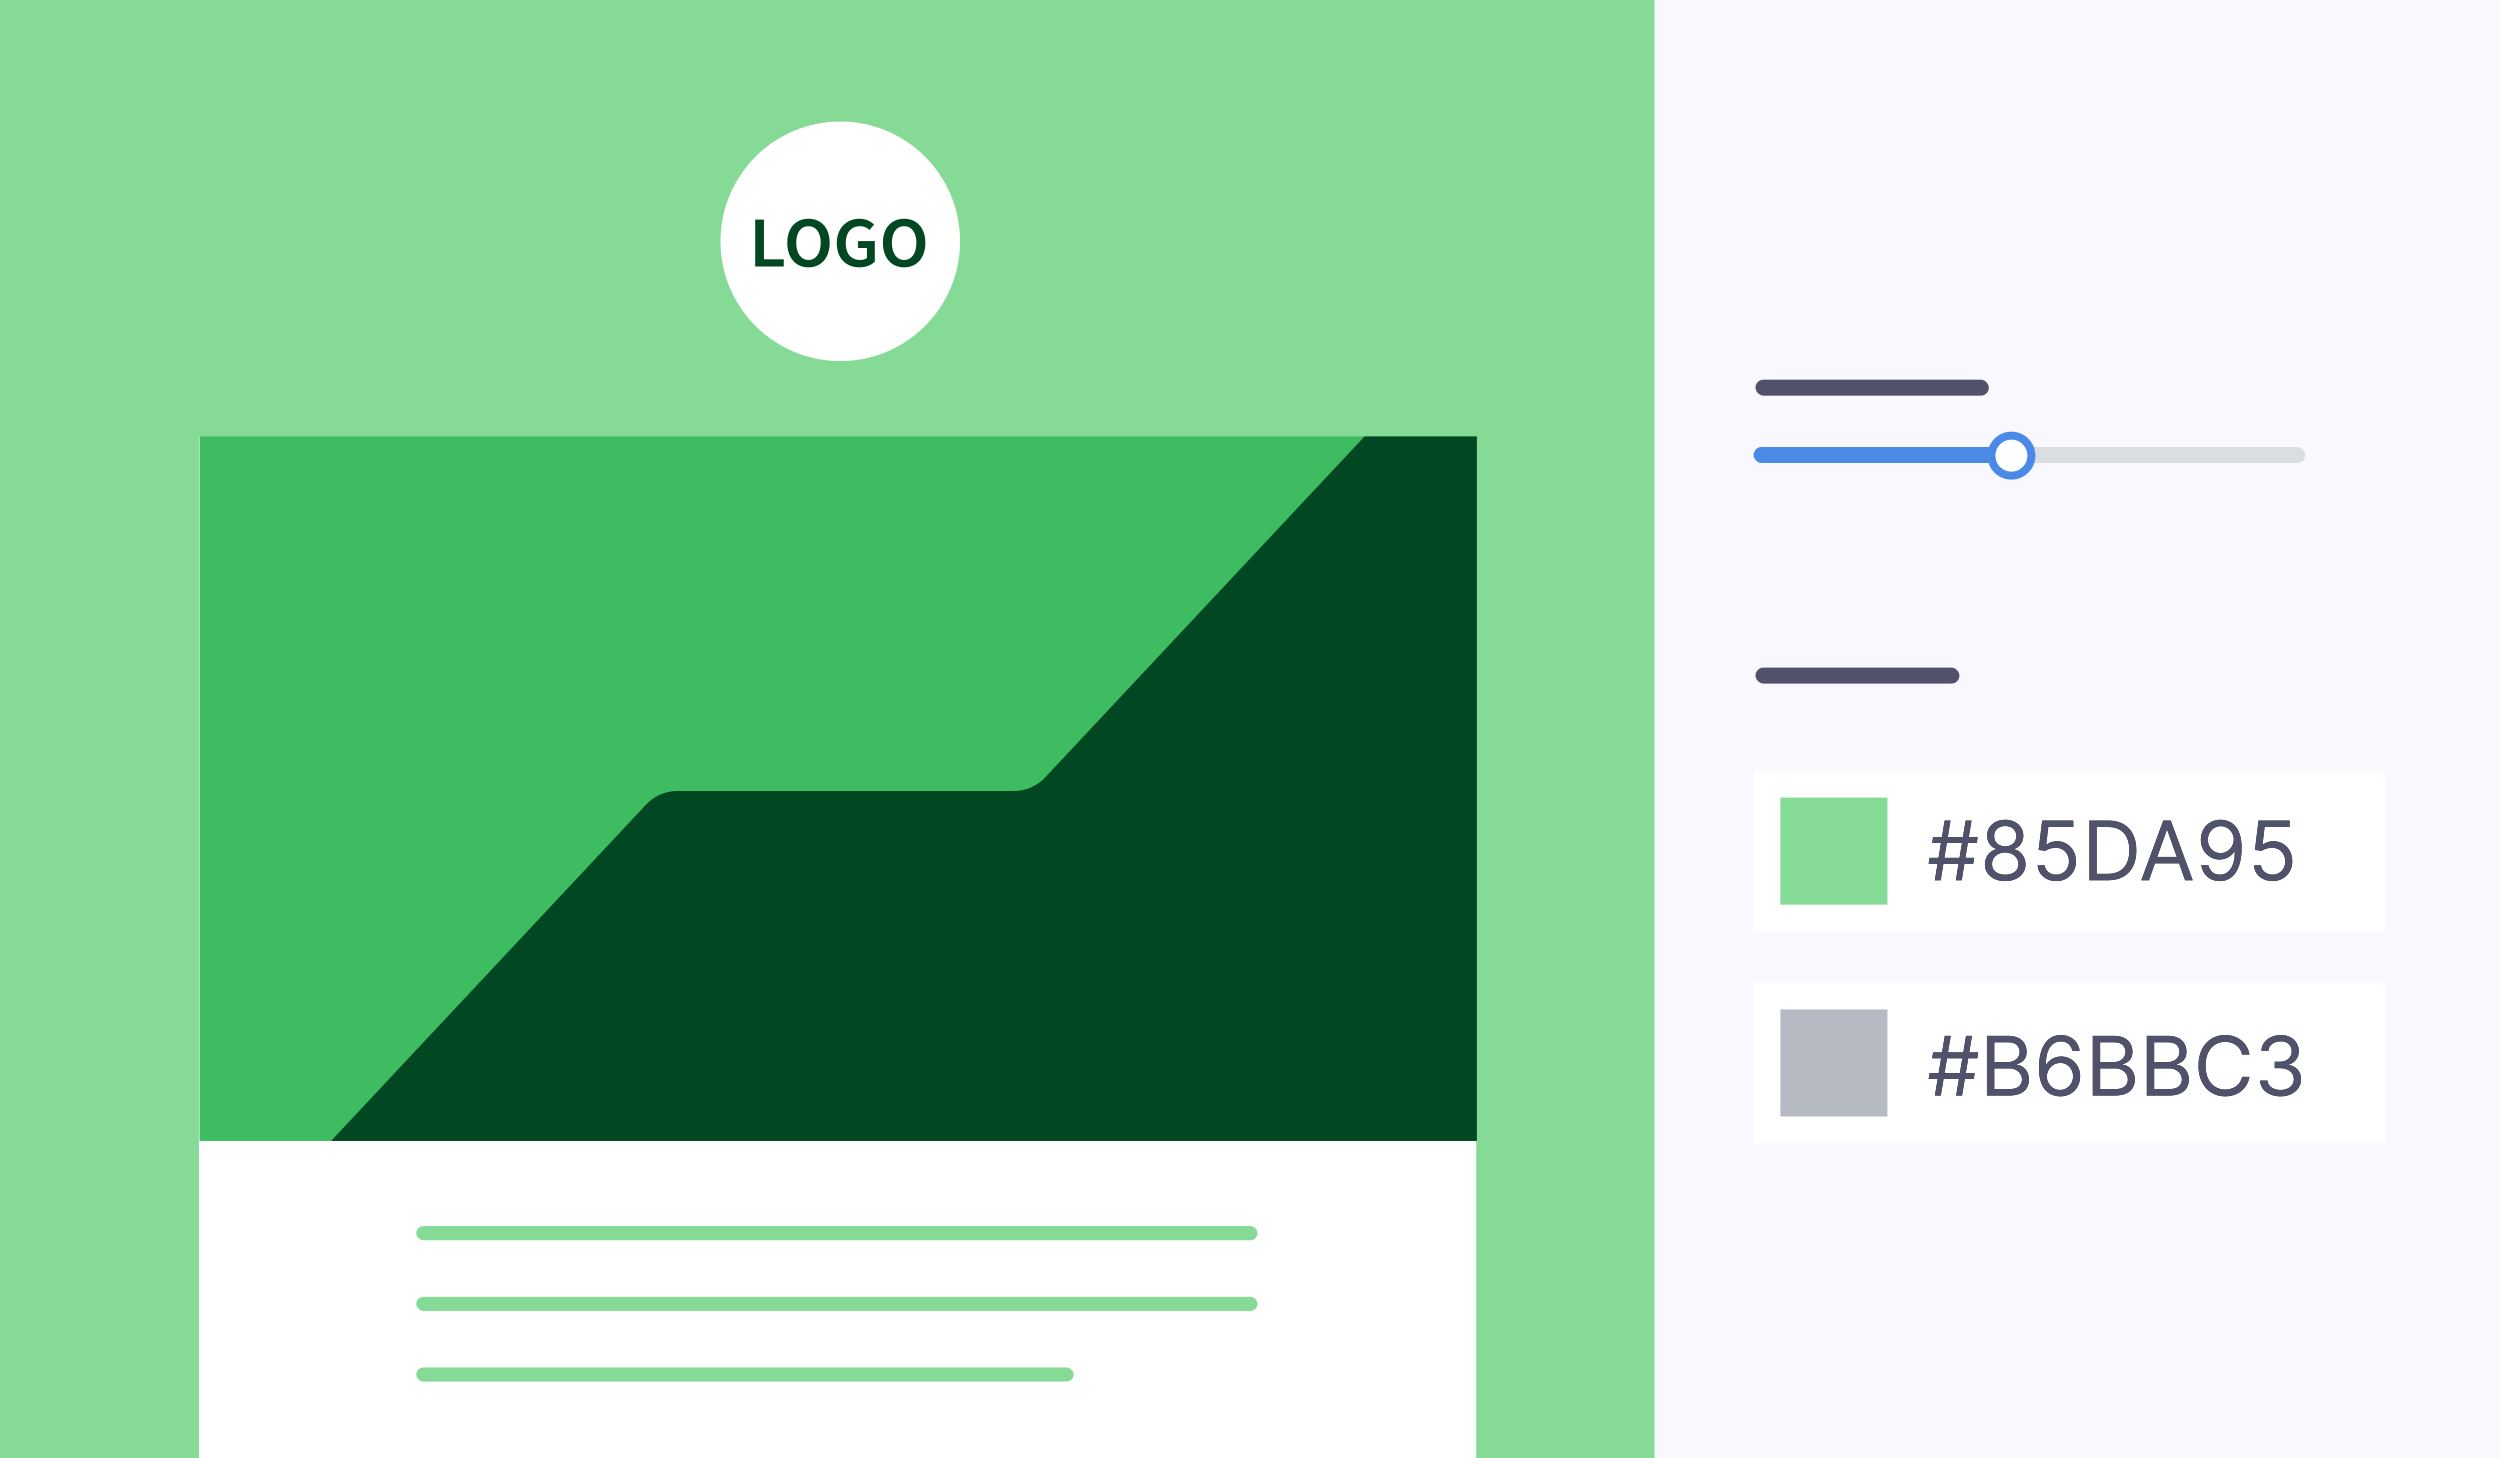
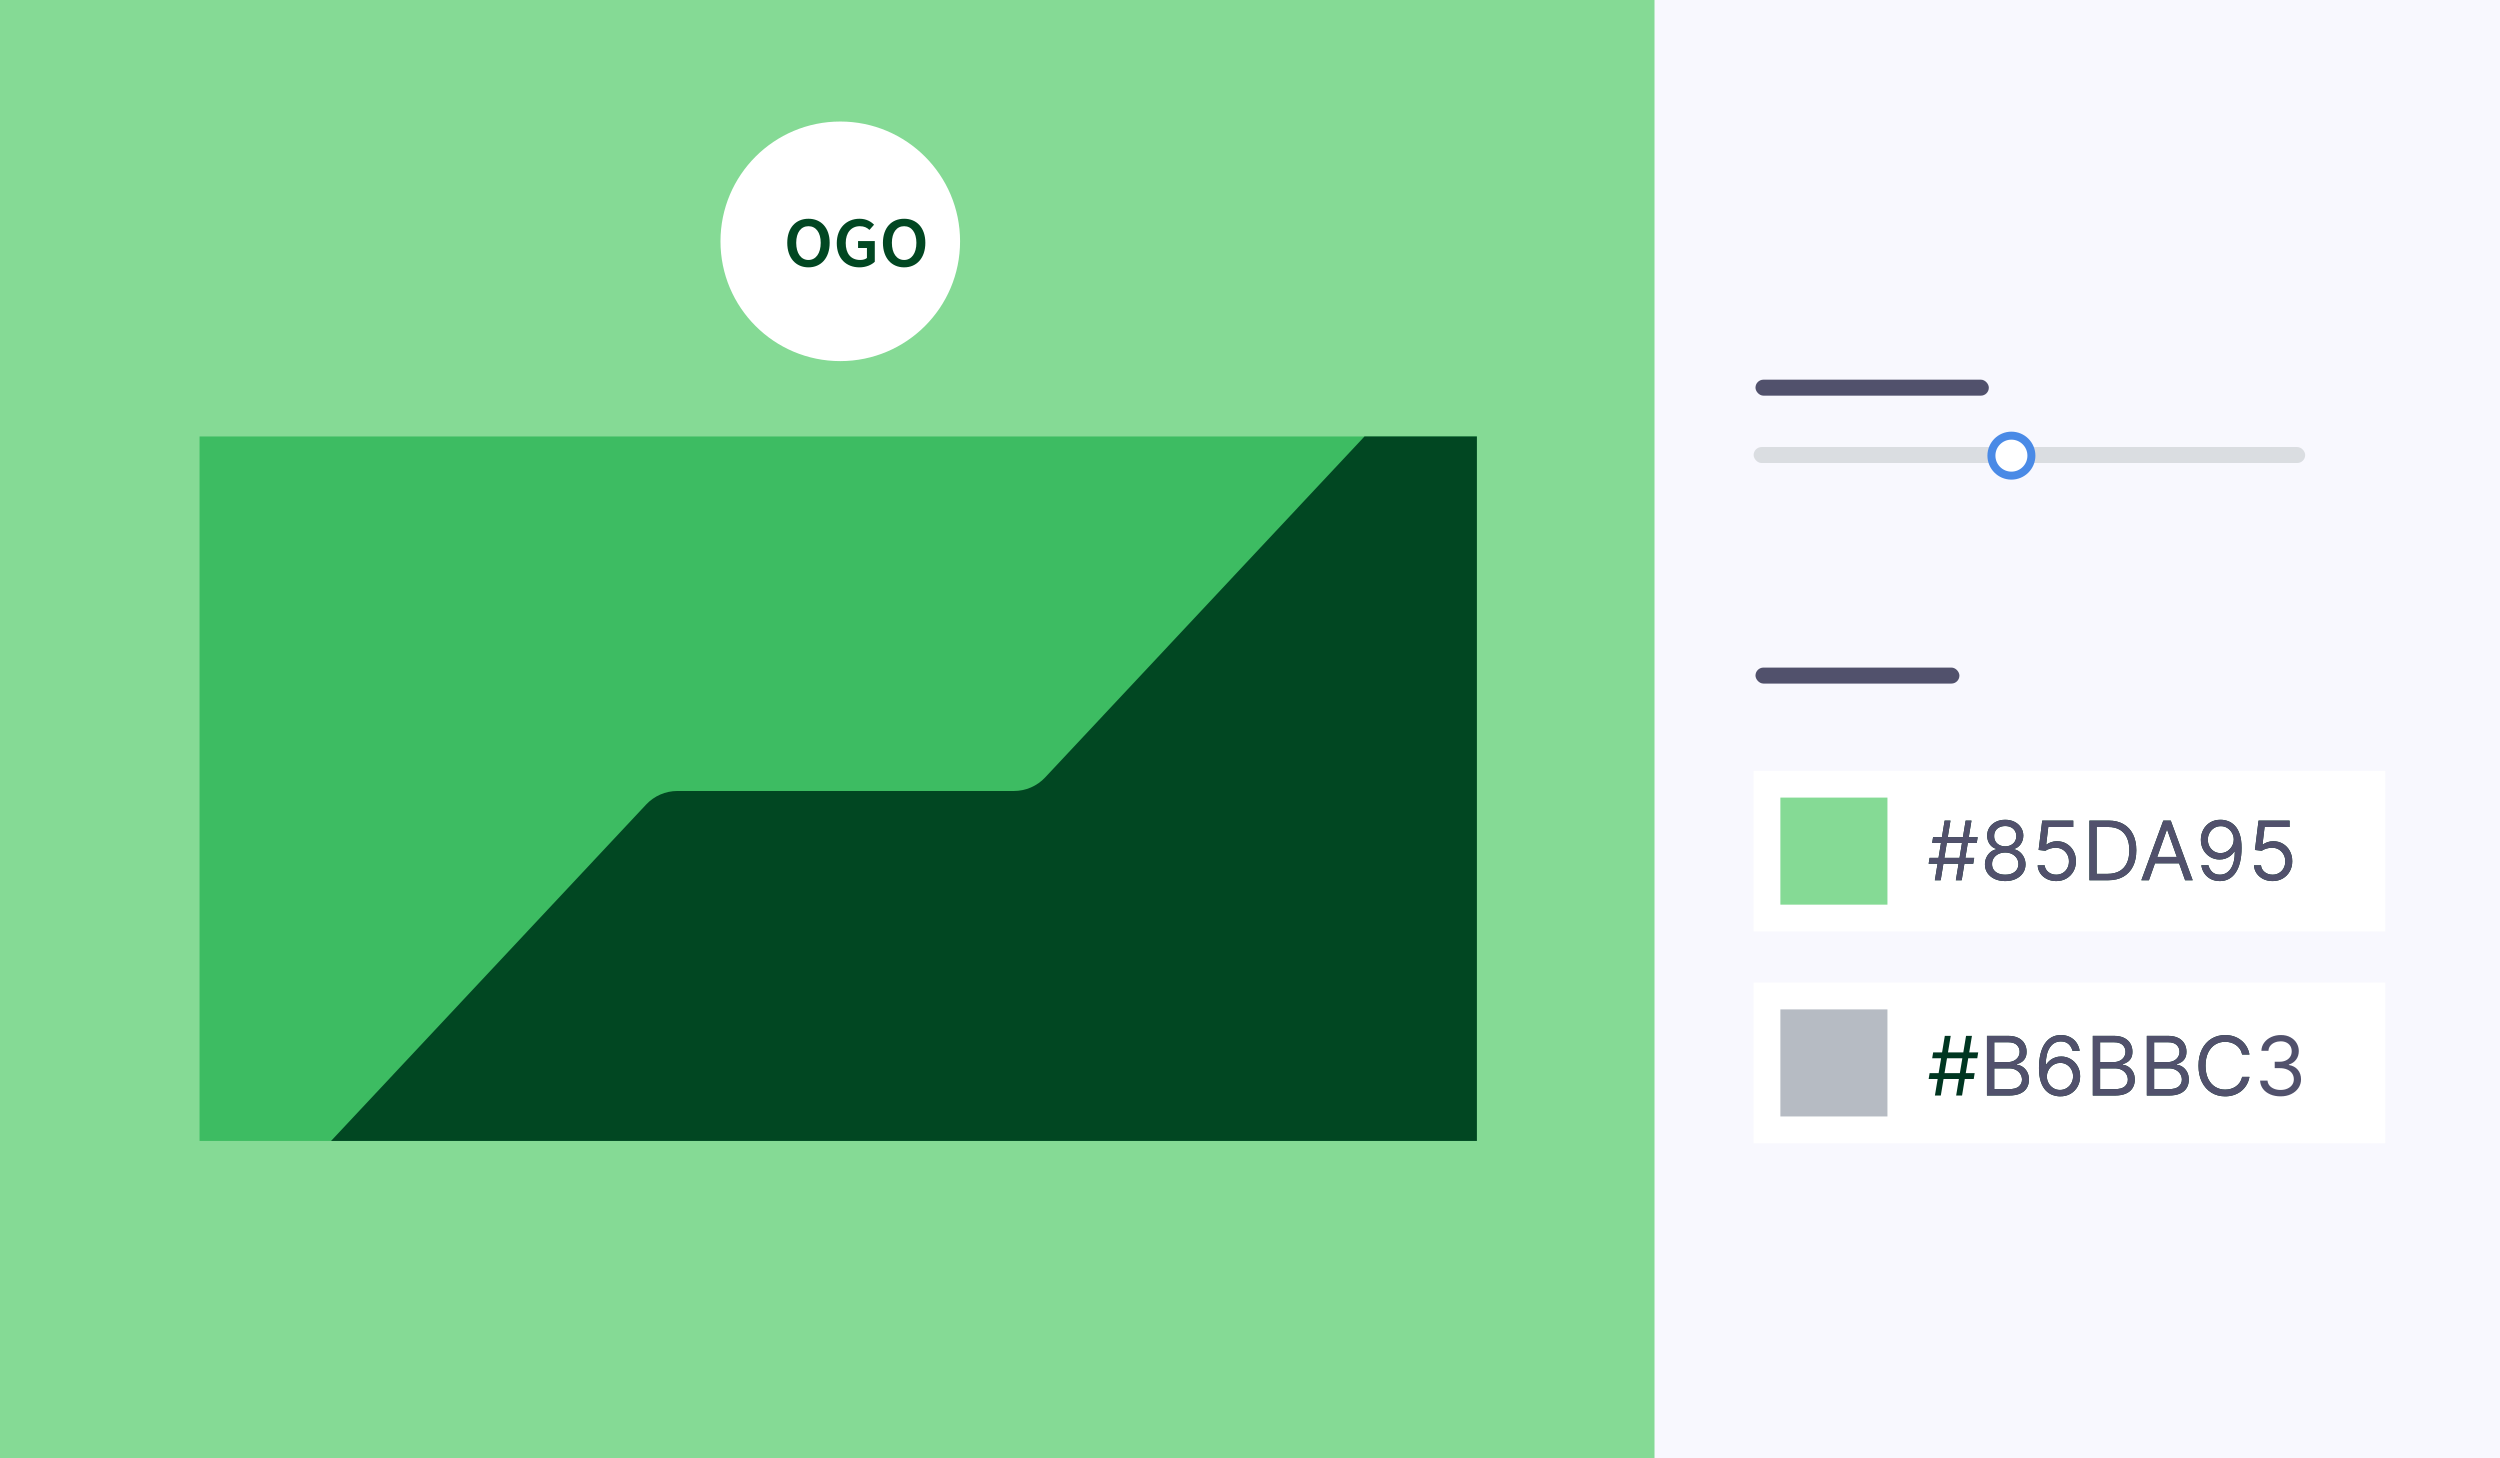
<svg xmlns="http://www.w3.org/2000/svg" width="720" height="420" viewBox="0 0 720 420" fill="none">
  <rect x="0" y="0" width="720" height="420" fill="#808080" stroke="none" />
  <g clip-path="url(#clip0_4544_29938)">
    <rect width="720" height="420" fill="#F8F8FE" />
    <rect x="505.047" y="283" width="181.918" height="46.25" fill="white" />
    <rect x="512.75" y="290.707" width="30.834" height="30.834" fill="#B6BBC3" />
    <path d="M563.37 315.518L566.224 298.325H567.923L565.069 315.518H563.37ZM555.453 310.75L555.725 309.071H568.705L568.433 310.75H555.453ZM557.254 315.518L560.108 298.325H561.807L558.953 315.518H557.254ZM556.472 304.772L556.744 303.093H569.724L569.452 304.772H556.472Z" fill="#003621" />
-     <path d="M563.37 315.518L566.224 298.325H567.923L565.069 315.518H563.37ZM555.453 310.75L555.725 309.071H568.705L568.433 310.75H555.453ZM557.254 315.518L560.108 298.325H561.807L558.953 315.518H557.254ZM556.472 304.772L556.744 303.093H569.724L569.452 304.772H556.472Z" fill="#51516C" />
    <path d="M572.243 315.518V298.325H578.325C579.537 298.325 580.536 298.532 581.323 298.946C582.111 299.355 582.697 299.906 583.082 300.6C583.467 301.288 583.659 302.052 583.659 302.892C583.659 303.631 583.526 304.241 583.26 304.722C583 305.203 582.654 305.584 582.224 305.864C581.799 306.144 581.338 306.351 580.839 306.485V306.653C581.372 306.686 581.907 306.871 582.445 307.207C582.983 307.543 583.433 308.024 583.795 308.651C584.158 309.278 584.339 310.045 584.339 310.951C584.339 311.813 584.141 312.588 583.744 313.277C583.348 313.965 582.722 314.511 581.867 314.914C581.012 315.317 579.899 315.518 578.529 315.518H572.243ZM574.349 313.671H578.529C579.905 313.671 580.882 313.408 581.459 312.882C582.043 312.35 582.334 311.707 582.334 310.951C582.334 310.369 582.184 309.832 581.884 309.339C581.584 308.841 581.156 308.444 580.601 308.147C580.046 307.845 579.39 307.694 578.631 307.694H574.349V313.671ZM574.349 305.881H578.257C578.891 305.881 579.463 305.757 579.973 305.511C580.488 305.265 580.896 304.918 581.196 304.47C581.502 304.022 581.655 303.496 581.655 302.892C581.655 302.136 581.389 301.495 580.856 300.969C580.324 300.438 579.48 300.172 578.325 300.172H574.349V305.881Z" fill="#003621" />
    <path d="M572.243 315.518V298.325H578.325C579.537 298.325 580.536 298.532 581.323 298.946C582.111 299.355 582.697 299.906 583.082 300.6C583.467 301.288 583.659 302.052 583.659 302.892C583.659 303.631 583.526 304.241 583.26 304.722C583 305.203 582.654 305.584 582.224 305.864C581.799 306.144 581.338 306.351 580.839 306.485V306.653C581.372 306.686 581.907 306.871 582.445 307.207C582.983 307.543 583.433 308.024 583.795 308.651C584.158 309.278 584.339 310.045 584.339 310.951C584.339 311.813 584.141 312.588 583.744 313.277C583.348 313.965 582.722 314.511 581.867 314.914C581.012 315.317 579.899 315.518 578.529 315.518H572.243ZM574.349 313.671H578.529C579.905 313.671 580.882 313.408 581.459 312.882C582.043 312.35 582.334 311.707 582.334 310.951C582.334 310.369 582.184 309.832 581.884 309.339C581.584 308.841 581.156 308.444 580.601 308.147C580.046 307.845 579.39 307.694 578.631 307.694H574.349V313.671ZM574.349 305.881H578.257C578.891 305.881 579.463 305.757 579.973 305.511C580.488 305.265 580.896 304.918 581.196 304.47C581.502 304.022 581.655 303.496 581.655 302.892C581.655 302.136 581.389 301.495 580.856 300.969C580.324 300.438 579.48 300.172 578.325 300.172H574.349V305.881Z" fill="#51516C" />
    <path d="M593.271 315.753C592.558 315.742 591.844 315.608 591.13 315.35C590.417 315.093 589.766 314.659 589.177 314.049C588.588 313.433 588.115 312.602 587.758 311.556C587.401 310.503 587.223 309.183 587.223 307.593C587.223 306.071 587.367 304.722 587.656 303.547C587.945 302.366 588.364 301.372 588.913 300.566C589.463 299.755 590.125 299.139 590.901 298.719C591.683 298.3 592.563 298.09 593.543 298.09C594.517 298.09 595.383 298.283 596.142 298.669C596.907 299.05 597.53 299.581 598.011 300.264C598.492 300.947 598.804 301.733 598.946 302.623H596.873C596.68 301.851 596.307 301.21 595.752 300.701C595.197 300.191 594.46 299.937 593.543 299.937C592.195 299.937 591.133 300.516 590.357 301.675C589.587 302.833 589.199 304.459 589.194 306.552H589.33C589.647 306.076 590.023 305.671 590.459 305.335C590.901 304.993 591.388 304.73 591.92 304.546C592.453 304.361 593.016 304.269 593.611 304.269C594.608 304.269 595.519 304.515 596.346 305.007C597.173 305.494 597.836 306.169 598.334 307.031C598.832 307.887 599.081 308.869 599.081 309.977C599.081 311.041 598.841 312.015 598.359 312.899C597.878 313.778 597.201 314.477 596.329 314.998C595.463 315.513 594.443 315.764 593.271 315.753ZM593.271 313.906C593.985 313.906 594.625 313.73 595.191 313.377C595.763 313.025 596.213 312.552 596.542 311.959C596.876 311.365 597.043 310.705 597.043 309.977C597.043 309.267 596.881 308.62 596.559 308.038C596.241 307.45 595.803 306.983 595.242 306.636C594.687 306.289 594.053 306.116 593.339 306.116C592.801 306.116 592.3 306.222 591.836 306.435C591.371 306.642 590.963 306.927 590.612 307.291C590.267 307.655 589.995 308.072 589.797 308.542C589.599 309.006 589.5 309.496 589.5 310.011C589.5 310.694 589.661 311.332 589.984 311.925C590.312 312.518 590.76 312.997 591.326 313.361C591.898 313.724 592.546 313.906 593.271 313.906Z" fill="#003621" />
    <path d="M593.271 315.753C592.558 315.742 591.844 315.608 591.13 315.35C590.417 315.093 589.766 314.659 589.177 314.049C588.588 313.433 588.115 312.602 587.758 311.556C587.401 310.503 587.223 309.183 587.223 307.593C587.223 306.071 587.367 304.722 587.656 303.547C587.945 302.366 588.364 301.372 588.913 300.566C589.463 299.755 590.125 299.139 590.901 298.719C591.683 298.3 592.563 298.09 593.543 298.09C594.517 298.09 595.383 298.283 596.142 298.669C596.907 299.05 597.53 299.581 598.011 300.264C598.492 300.947 598.804 301.733 598.946 302.623H596.873C596.68 301.851 596.307 301.21 595.752 300.701C595.197 300.191 594.46 299.937 593.543 299.937C592.195 299.937 591.133 300.516 590.357 301.675C589.587 302.833 589.199 304.459 589.194 306.552H589.33C589.647 306.076 590.023 305.671 590.459 305.335C590.901 304.993 591.388 304.73 591.92 304.546C592.453 304.361 593.016 304.269 593.611 304.269C594.608 304.269 595.519 304.515 596.346 305.007C597.173 305.494 597.836 306.169 598.334 307.031C598.832 307.887 599.081 308.869 599.081 309.977C599.081 311.041 598.841 312.015 598.359 312.899C597.878 313.778 597.201 314.477 596.329 314.998C595.463 315.513 594.443 315.764 593.271 315.753ZM593.271 313.906C593.985 313.906 594.625 313.73 595.191 313.377C595.763 313.025 596.213 312.552 596.542 311.959C596.876 311.365 597.043 310.705 597.043 309.977C597.043 309.267 596.881 308.62 596.559 308.038C596.241 307.45 595.803 306.983 595.242 306.636C594.687 306.289 594.053 306.116 593.339 306.116C592.801 306.116 592.3 306.222 591.836 306.435C591.371 306.642 590.963 306.927 590.612 307.291C590.267 307.655 589.995 308.072 589.797 308.542C589.599 309.006 589.5 309.496 589.5 310.011C589.5 310.694 589.661 311.332 589.984 311.925C590.312 312.518 590.76 312.997 591.326 313.361C591.898 313.724 592.546 313.906 593.271 313.906Z" fill="#51516C" />
    <path d="M602.728 315.518V298.325H608.81C610.022 298.325 611.021 298.532 611.808 298.946C612.596 299.355 613.182 299.906 613.567 300.6C613.952 301.288 614.144 302.052 614.144 302.892C614.144 303.631 614.011 304.241 613.745 304.722C613.485 305.203 613.139 305.584 612.709 305.864C612.284 306.144 611.823 306.351 611.324 306.485V306.653C611.857 306.686 612.392 306.871 612.93 307.207C613.468 307.543 613.918 308.024 614.28 308.651C614.643 309.278 614.824 310.045 614.824 310.951C614.824 311.813 614.626 312.588 614.229 313.277C613.833 313.965 613.207 314.511 612.352 314.914C611.497 315.317 610.384 315.518 609.014 315.518H602.728ZM604.834 313.671H609.014C610.39 313.671 611.367 313.408 611.944 312.882C612.528 312.35 612.819 311.707 612.819 310.951C612.819 310.369 612.669 309.832 612.369 309.339C612.069 308.841 611.641 308.444 611.086 308.147C610.531 307.845 609.875 307.694 609.116 307.694H604.834V313.671ZM604.834 305.881H608.742C609.376 305.881 609.948 305.757 610.458 305.511C610.973 305.265 611.381 304.918 611.681 304.47C611.987 304.022 612.14 303.496 612.14 302.892C612.14 302.136 611.874 301.495 611.341 300.969C610.809 300.438 609.965 300.172 608.81 300.172H604.834V305.881Z" fill="#003621" />
    <path d="M602.728 315.518V298.325H608.81C610.022 298.325 611.021 298.532 611.808 298.946C612.596 299.355 613.182 299.906 613.567 300.6C613.952 301.288 614.144 302.052 614.144 302.892C614.144 303.631 614.011 304.241 613.745 304.722C613.485 305.203 613.139 305.584 612.709 305.864C612.284 306.144 611.823 306.351 611.324 306.485V306.653C611.857 306.686 612.392 306.871 612.93 307.207C613.468 307.543 613.918 308.024 614.28 308.651C614.643 309.278 614.824 310.045 614.824 310.951C614.824 311.813 614.626 312.588 614.229 313.277C613.833 313.965 613.207 314.511 612.352 314.914C611.497 315.317 610.384 315.518 609.014 315.518H602.728ZM604.834 313.671H609.014C610.39 313.671 611.367 313.408 611.944 312.882C612.528 312.35 612.819 311.707 612.819 310.951C612.819 310.369 612.669 309.832 612.369 309.339C612.069 308.841 611.641 308.444 611.086 308.147C610.531 307.845 609.875 307.694 609.116 307.694H604.834V313.671ZM604.834 305.881H608.742C609.376 305.881 609.948 305.757 610.458 305.511C610.973 305.265 611.381 304.918 611.681 304.47C611.987 304.022 612.14 303.496 612.14 302.892C612.14 302.136 611.874 301.495 611.341 300.969C610.809 300.438 609.965 300.172 608.81 300.172H604.834V305.881Z" fill="#51516C" />
    <path d="M618.286 315.518V298.325H624.368C625.58 298.325 626.579 298.532 627.366 298.946C628.154 299.355 628.74 299.906 629.125 300.6C629.51 301.288 629.702 302.052 629.702 302.892C629.702 303.631 629.569 304.241 629.303 304.722C629.043 305.203 628.697 305.584 628.267 305.864C627.842 306.144 627.381 306.351 626.882 306.485V306.653C627.414 306.686 627.95 306.871 628.488 307.207C629.026 307.543 629.476 308.024 629.838 308.651C630.201 309.278 630.382 310.045 630.382 310.951C630.382 311.813 630.184 312.588 629.787 313.277C629.391 313.965 628.765 314.511 627.91 314.914C627.055 315.317 625.942 315.518 624.572 315.518H618.286ZM620.392 313.671H624.572C625.948 313.671 626.925 313.408 627.502 312.882C628.086 312.35 628.377 311.707 628.377 310.951C628.377 310.369 628.227 309.832 627.927 309.339C627.627 308.841 627.199 308.444 626.644 308.147C626.089 307.845 625.432 307.694 624.674 307.694H620.392V313.671ZM620.392 305.881H624.3C624.934 305.881 625.506 305.757 626.016 305.511C626.531 305.265 626.939 304.918 627.239 304.47C627.545 304.022 627.698 303.496 627.698 302.892C627.698 302.136 627.431 301.495 626.899 300.969C626.367 300.438 625.523 300.172 624.368 300.172H620.392V305.881Z" fill="#003621" />
    <path d="M618.286 315.518V298.325H624.368C625.58 298.325 626.579 298.532 627.366 298.946C628.154 299.355 628.74 299.906 629.125 300.6C629.51 301.288 629.702 302.052 629.702 302.892C629.702 303.631 629.569 304.241 629.303 304.722C629.043 305.203 628.697 305.584 628.267 305.864C627.842 306.144 627.381 306.351 626.882 306.485V306.653C627.414 306.686 627.95 306.871 628.488 307.207C629.026 307.543 629.476 308.024 629.838 308.651C630.201 309.278 630.382 310.045 630.382 310.951C630.382 311.813 630.184 312.588 629.787 313.277C629.391 313.965 628.765 314.511 627.91 314.914C627.055 315.317 625.942 315.518 624.572 315.518H618.286ZM620.392 313.671H624.572C625.948 313.671 626.925 313.408 627.502 312.882C628.086 312.35 628.377 311.707 628.377 310.951C628.377 310.369 628.227 309.832 627.927 309.339C627.627 308.841 627.199 308.444 626.644 308.147C626.089 307.845 625.432 307.694 624.674 307.694H620.392V313.671ZM620.392 305.881H624.3C624.934 305.881 625.506 305.757 626.016 305.511C626.531 305.265 626.939 304.918 627.239 304.47C627.545 304.022 627.698 303.496 627.698 302.892C627.698 302.136 627.431 301.495 626.899 300.969C626.367 300.438 625.523 300.172 624.368 300.172H620.392V305.881Z" fill="#51516C" />
    <path d="M647.843 303.698H645.736C645.611 303.099 645.393 302.573 645.082 302.12C644.776 301.666 644.402 301.286 643.961 300.978C643.525 300.664 643.04 300.429 642.508 300.273C641.976 300.116 641.421 300.038 640.843 300.038C639.79 300.038 638.835 300.301 637.98 300.827C637.131 301.353 636.454 302.128 635.95 303.152C635.452 304.176 635.203 305.433 635.203 306.922C635.203 308.41 635.452 309.667 635.95 310.691C636.454 311.715 637.131 312.49 637.98 313.016C638.835 313.543 639.79 313.806 640.843 313.806C641.421 313.806 641.976 313.727 642.508 313.571C643.04 313.414 643.525 313.182 643.961 312.874C644.402 312.56 644.776 312.177 645.082 311.724C645.393 311.265 645.611 310.739 645.736 310.145H647.843C647.684 311.024 647.395 311.81 646.976 312.504C646.557 313.198 646.036 313.789 645.413 314.276C644.79 314.757 644.091 315.124 643.315 315.375C642.545 315.627 641.721 315.753 640.843 315.753C639.359 315.753 638.04 315.395 636.885 314.679C635.729 313.962 634.82 312.944 634.158 311.623C633.495 310.302 633.164 308.735 633.164 306.922C633.164 305.108 633.495 303.541 634.158 302.22C634.82 300.899 635.729 299.881 636.885 299.164C638.04 298.448 639.359 298.09 640.843 298.09C641.721 298.09 642.545 298.216 643.315 298.468C644.091 298.719 644.79 299.089 645.413 299.576C646.036 300.057 646.557 300.645 646.976 301.339C647.395 302.027 647.684 302.814 647.843 303.698Z" fill="#003621" />
    <path d="M647.843 303.698H645.736C645.611 303.099 645.393 302.573 645.082 302.12C644.776 301.666 644.402 301.286 643.961 300.978C643.525 300.664 643.04 300.429 642.508 300.273C641.976 300.116 641.421 300.038 640.843 300.038C639.79 300.038 638.835 300.301 637.98 300.827C637.131 301.353 636.454 302.128 635.95 303.152C635.452 304.176 635.203 305.433 635.203 306.922C635.203 308.41 635.452 309.667 635.95 310.691C636.454 311.715 637.131 312.49 637.98 313.016C638.835 313.543 639.79 313.806 640.843 313.806C641.421 313.806 641.976 313.727 642.508 313.571C643.04 313.414 643.525 313.182 643.961 312.874C644.402 312.56 644.776 312.177 645.082 311.724C645.393 311.265 645.611 310.739 645.736 310.145H647.843C647.684 311.024 647.395 311.81 646.976 312.504C646.557 313.198 646.036 313.789 645.413 314.276C644.79 314.757 644.091 315.124 643.315 315.375C642.545 315.627 641.721 315.753 640.843 315.753C639.359 315.753 638.04 315.395 636.885 314.679C635.729 313.962 634.82 312.944 634.158 311.623C633.495 310.302 633.164 308.735 633.164 306.922C633.164 305.108 633.495 303.541 634.158 302.22C634.82 300.899 635.729 299.881 636.885 299.164C638.04 298.448 639.359 298.09 640.843 298.09C641.721 298.09 642.545 298.216 643.315 298.468C644.091 298.719 644.79 299.089 645.413 299.576C646.036 300.057 646.557 300.645 646.976 301.339C647.395 302.027 647.684 302.814 647.843 303.698Z" fill="#51516C" />
-     <path d="M656.819 315.753C655.698 315.753 654.698 315.563 653.821 315.182C652.949 314.802 652.255 314.273 651.74 313.596C651.23 312.913 650.952 312.121 650.907 311.22H653.048C653.093 311.774 653.286 312.252 653.625 312.655C653.965 313.053 654.41 313.361 654.959 313.579C655.508 313.797 656.117 313.906 656.785 313.906C657.533 313.906 658.195 313.778 658.773 313.52C659.351 313.263 659.804 312.905 660.132 312.446C660.461 311.987 660.625 311.455 660.625 310.85C660.625 310.218 660.466 309.661 660.149 309.18C659.832 308.693 659.368 308.312 658.756 308.038C658.144 307.764 657.397 307.627 656.513 307.627H655.12V305.78H656.513C657.204 305.78 657.81 305.657 658.331 305.41C658.858 305.164 659.269 304.817 659.563 304.369C659.863 303.922 660.013 303.396 660.013 302.791C660.013 302.209 659.883 301.703 659.622 301.272C659.362 300.841 658.994 300.505 658.518 300.264C658.048 300.024 657.493 299.903 656.853 299.903C656.253 299.903 655.687 300.012 655.154 300.231C654.628 300.443 654.197 300.754 653.863 301.162C653.529 301.565 653.348 302.052 653.319 302.623H651.281C651.315 301.722 651.589 300.933 652.105 300.256C652.62 299.573 653.294 299.041 654.126 298.661C654.965 298.28 655.885 298.09 656.887 298.09C657.963 298.09 658.886 298.305 659.656 298.736C660.427 299.162 661.018 299.724 661.432 300.424C661.845 301.123 662.052 301.879 662.052 302.69C662.052 303.659 661.794 304.484 661.279 305.167C660.769 305.85 660.076 306.323 659.198 306.586V306.72C660.296 306.899 661.154 307.361 661.772 308.105C662.389 308.844 662.698 309.759 662.698 310.85C662.698 311.785 662.44 312.625 661.925 313.369C661.415 314.108 660.718 314.69 659.835 315.115C658.951 315.541 657.946 315.753 656.819 315.753Z" fill="#003621" />
    <path d="M656.819 315.753C655.698 315.753 654.698 315.563 653.821 315.182C652.949 314.802 652.255 314.273 651.74 313.596C651.23 312.913 650.952 312.121 650.907 311.22H653.048C653.093 311.774 653.286 312.252 653.625 312.655C653.965 313.053 654.41 313.361 654.959 313.579C655.508 313.797 656.117 313.906 656.785 313.906C657.533 313.906 658.195 313.778 658.773 313.52C659.351 313.263 659.804 312.905 660.132 312.446C660.461 311.987 660.625 311.455 660.625 310.85C660.625 310.218 660.466 309.661 660.149 309.18C659.832 308.693 659.368 308.312 658.756 308.038C658.144 307.764 657.397 307.627 656.513 307.627H655.12V305.78H656.513C657.204 305.78 657.81 305.657 658.331 305.41C658.858 305.164 659.269 304.817 659.563 304.369C659.863 303.922 660.013 303.396 660.013 302.791C660.013 302.209 659.883 301.703 659.622 301.272C659.362 300.841 658.994 300.505 658.518 300.264C658.048 300.024 657.493 299.903 656.853 299.903C656.253 299.903 655.687 300.012 655.154 300.231C654.628 300.443 654.197 300.754 653.863 301.162C653.529 301.565 653.348 302.052 653.319 302.623H651.281C651.315 301.722 651.589 300.933 652.105 300.256C652.62 299.573 653.294 299.041 654.126 298.661C654.965 298.28 655.885 298.09 656.887 298.09C657.963 298.09 658.886 298.305 659.656 298.736C660.427 299.162 661.018 299.724 661.432 300.424C661.845 301.123 662.052 301.879 662.052 302.69C662.052 303.659 661.794 304.484 661.279 305.167C660.769 305.85 660.076 306.323 659.198 306.586V306.72C660.296 306.899 661.154 307.361 661.772 308.105C662.389 308.844 662.698 309.759 662.698 310.85C662.698 311.785 662.44 312.625 661.925 313.369C661.415 314.108 660.718 314.69 659.835 315.115C658.951 315.541 657.946 315.753 656.819 315.753Z" fill="#51516C" />
    <rect x="505.047" y="222" width="181.918" height="46.25" fill="white" />
    <rect x="512.75" y="229.707" width="30.834" height="30.834" fill="#85DA95" />
    <rect x="505.578" y="192.262" width="58.734" height="4.607" rx="2.303" fill="#51516C" />
    <rect x="505.047" y="128.744" width="158.848" height="4.607" rx="2.303" fill="#DADDE1" />
-     <rect x="505.047" y="128.744" width="73.314" height="4.607" rx="2.303" fill="#4A8AE6" />
    <circle cx="579.286" cy="131.226" r="5.758" fill="white" stroke="#4A8AE6" stroke-width="2.303" />
    <rect x="505.578" y="109.344" width="67.205" height="4.607" rx="2.303" fill="#51516C" />
    <g clip-path="url(#clip1_4544_29938)">
      <rect width="477" height="420" transform="translate(-0.5)" fill="#85DA95" />
-       <rect x="57.297" y="125.902" width="367.869" height="299.869" fill="white" />
      <circle cx="242" cy="69.5" r="34.5" fill="white" />
-       <path d="M217.5 76.752H225.722V74.687H220.015V63.248H217.5V76.752Z" fill="#014722" />
      <path d="M232.838 77C236.452 77 238.946 74.316 238.946 69.938C238.946 65.581 236.452 63 232.838 63C229.224 63 226.73 65.581 226.73 69.938C226.73 74.316 229.224 77 232.838 77ZM232.838 74.873C230.682 74.873 229.308 72.953 229.308 69.938C229.308 66.944 230.682 65.147 232.838 65.147C234.972 65.147 236.367 66.944 236.367 69.938C236.367 72.953 234.972 74.873 232.838 74.873Z" fill="#014722" />
      <path d="M247.523 77C249.404 77 251.01 76.298 251.94 75.389V69.422H247.121V71.425H249.678V74.295C249.256 74.667 248.516 74.873 247.776 74.873C245.008 74.873 243.57 73.015 243.57 69.979C243.57 66.965 245.198 65.147 247.628 65.147C248.896 65.147 249.7 65.561 250.397 66.221L251.729 64.714C250.862 63.826 249.509 63 247.544 63C243.866 63 240.992 65.622 240.992 70.041C240.992 74.522 243.782 77 247.523 77Z" fill="#014722" />
      <path d="M260.392 77C264.006 77 266.5 74.316 266.5 69.938C266.5 65.581 264.006 63 260.392 63C256.778 63 254.284 65.581 254.284 69.938C254.284 74.316 256.778 77 260.392 77ZM260.392 74.873C258.236 74.873 256.862 72.953 256.862 69.938C256.862 66.944 258.236 65.147 260.392 65.147C262.527 65.147 263.922 66.944 263.922 69.938C263.922 72.953 262.527 74.873 260.392 74.873Z" fill="#014722" />
      <rect x="119.891" y="353.115" width="242.262" height="4.072" rx="2.036" fill="#85DA95" />
      <rect x="119.891" y="373.473" width="242.262" height="4.072" rx="2.036" fill="#85DA95" />
      <rect x="119.891" y="393.832" width="189.331" height="4.072" rx="2.036" fill="#85DA95" />
      <g clip-path="url(#clip2_4544_29938)">
        <rect width="367.869" height="202.885" transform="translate(57.469 125.705)" fill="#3DBC62" />
        <path d="M61.932 364.263L186.093 231.7C188.421 229.214 191.681 227.803 195.094 227.803H291.996C295.41 227.803 298.671 226.392 300.998 223.906L425.34 91.148V364.263H61.93H61.932Z" fill="#014722" />
      </g>
    </g>
    <path d="M563.285 253.519L566.108 236.326H567.789L564.966 253.519H563.285ZM555.453 248.75L555.722 247.071H568.562L568.293 248.75H555.453ZM557.235 253.519L560.058 236.326H561.739L558.915 253.519H557.235ZM556.462 242.773L556.73 241.094H569.571L569.302 242.773H556.462Z" fill="#003621" />
    <path d="M563.285 253.519L566.108 236.326H567.789L564.966 253.519H563.285ZM555.453 248.75L555.722 247.071H568.562L568.293 248.75H555.453ZM557.235 253.519L560.058 236.326H561.739L558.915 253.519H557.235ZM556.462 242.773L556.73 241.094H569.571L569.302 242.773H556.462Z" fill="#51516C" />
    <path d="M577.509 253.754C576.355 253.754 575.335 253.549 574.45 253.141C573.57 252.727 572.884 252.159 572.391 251.437C571.898 250.709 571.655 249.881 571.66 248.952C571.655 248.224 571.797 247.553 572.089 246.937C572.38 246.316 572.778 245.798 573.282 245.384C573.792 244.964 574.36 244.698 574.988 244.586V244.486C574.164 244.273 573.509 243.811 573.021 243.1C572.534 242.384 572.293 241.57 572.299 240.657C572.293 239.784 572.514 239.004 572.963 238.315C573.411 237.627 574.027 237.084 574.811 236.687C575.601 236.289 576.5 236.091 577.509 236.091C578.506 236.091 579.397 236.289 580.181 236.687C580.965 237.084 581.582 237.627 582.03 238.315C582.484 239.004 582.713 239.784 582.719 240.657C582.713 241.57 582.464 242.384 581.971 243.1C581.484 243.811 580.836 244.273 580.03 244.486V244.586C580.652 244.698 581.212 244.964 581.71 245.384C582.209 245.798 582.607 246.316 582.904 246.937C583.201 247.553 583.352 248.224 583.357 248.952C583.352 249.881 583.1 250.709 582.601 251.437C582.108 252.159 581.422 252.727 580.542 253.141C579.668 253.549 578.657 253.754 577.509 253.754ZM577.509 251.907C578.288 251.907 578.96 251.781 579.526 251.529C580.091 251.277 580.528 250.922 580.837 250.463C581.145 250.004 581.301 249.467 581.307 248.851C581.301 248.202 581.133 247.628 580.803 247.13C580.472 246.632 580.021 246.24 579.45 245.955C578.884 245.669 578.237 245.527 577.509 245.527C576.775 245.527 576.119 245.669 575.542 245.955C574.971 246.24 574.52 246.632 574.19 247.13C573.865 247.628 573.705 248.202 573.711 248.851C573.705 249.467 573.853 250.004 574.156 250.463C574.464 250.922 574.904 251.277 575.475 251.529C576.047 251.781 576.725 251.907 577.509 251.907ZM577.509 243.747C578.125 243.747 578.671 243.624 579.147 243.377C579.629 243.131 580.007 242.787 580.282 242.345C580.556 241.903 580.696 241.385 580.702 240.792C580.696 240.21 580.559 239.703 580.29 239.272C580.021 238.836 579.649 238.5 579.173 238.265C578.696 238.024 578.142 237.904 577.509 237.904C576.865 237.904 576.302 238.024 575.82 238.265C575.338 238.5 574.965 238.836 574.702 239.272C574.439 239.703 574.31 240.21 574.316 240.792C574.31 241.385 574.442 241.903 574.711 242.345C574.985 242.787 575.363 243.131 575.845 243.377C576.327 243.624 576.881 243.747 577.509 243.747Z" fill="#003621" />
    <path d="M577.509 253.754C576.355 253.754 575.335 253.549 574.45 253.141C573.57 252.727 572.884 252.159 572.391 251.437C571.898 250.709 571.655 249.881 571.66 248.952C571.655 248.224 571.797 247.553 572.089 246.937C572.38 246.316 572.778 245.798 573.282 245.384C573.792 244.964 574.36 244.698 574.988 244.586V244.486C574.164 244.273 573.509 243.811 573.021 243.1C572.534 242.384 572.293 241.57 572.299 240.657C572.293 239.784 572.514 239.004 572.963 238.315C573.411 237.627 574.027 237.084 574.811 236.687C575.601 236.289 576.5 236.091 577.509 236.091C578.506 236.091 579.397 236.289 580.181 236.687C580.965 237.084 581.582 237.627 582.03 238.315C582.484 239.004 582.713 239.784 582.719 240.657C582.713 241.57 582.464 242.384 581.971 243.1C581.484 243.811 580.836 244.273 580.03 244.486V244.586C580.652 244.698 581.212 244.964 581.71 245.384C582.209 245.798 582.607 246.316 582.904 246.937C583.201 247.553 583.352 248.224 583.357 248.952C583.352 249.881 583.1 250.709 582.601 251.437C582.108 252.159 581.422 252.727 580.542 253.141C579.668 253.549 578.657 253.754 577.509 253.754ZM577.509 251.907C578.288 251.907 578.96 251.781 579.526 251.529C580.091 251.277 580.528 250.922 580.837 250.463C581.145 250.004 581.301 249.467 581.307 248.851C581.301 248.202 581.133 247.628 580.803 247.13C580.472 246.632 580.021 246.24 579.45 245.955C578.884 245.669 578.237 245.527 577.509 245.527C576.775 245.527 576.119 245.669 575.542 245.955C574.971 246.24 574.52 246.632 574.19 247.13C573.865 247.628 573.705 248.202 573.711 248.851C573.705 249.467 573.853 250.004 574.156 250.463C574.464 250.922 574.904 251.277 575.475 251.529C576.047 251.781 576.725 251.907 577.509 251.907ZM577.509 243.747C578.125 243.747 578.671 243.624 579.147 243.377C579.629 243.131 580.007 242.787 580.282 242.345C580.556 241.903 580.696 241.385 580.702 240.792C580.696 240.21 580.559 239.703 580.29 239.272C580.021 238.836 579.649 238.5 579.173 238.265C578.696 238.024 578.142 237.904 577.509 237.904C576.865 237.904 576.302 238.024 575.82 238.265C575.338 238.5 574.965 238.836 574.702 239.272C574.439 239.703 574.31 240.21 574.316 240.792C574.31 241.385 574.442 241.903 574.711 242.345C574.985 242.787 575.363 243.131 575.845 243.377C576.327 243.624 576.881 243.747 577.509 243.747Z" fill="#51516C" />
    <path d="M592.193 253.754C591.207 253.754 590.319 253.558 589.529 253.166C588.739 252.774 588.106 252.237 587.63 251.554C587.154 250.871 586.893 250.093 586.848 249.22H588.865C588.943 249.998 589.296 250.642 589.924 251.151C590.557 251.655 591.313 251.907 592.193 251.907C592.899 251.907 593.526 251.742 594.075 251.411C594.63 251.081 595.064 250.628 595.378 250.051C595.697 249.469 595.857 248.812 595.857 248.079C595.857 247.329 595.691 246.66 595.361 246.072C595.036 245.479 594.588 245.012 594.016 244.67C593.445 244.329 592.792 244.155 592.058 244.15C591.532 244.144 590.991 244.225 590.436 244.393C589.882 244.556 589.425 244.765 589.067 245.023L587.117 244.788L588.159 236.326H597.1V238.173H589.907L589.302 243.243H589.403C589.756 242.963 590.198 242.731 590.731 242.546C591.263 242.362 591.817 242.269 592.394 242.269C593.448 242.269 594.386 242.521 595.21 243.025C596.039 243.523 596.688 244.206 597.159 245.073C597.635 245.941 597.873 246.931 597.873 248.045C597.873 249.142 597.627 250.121 597.134 250.983C596.646 251.84 595.974 252.517 595.117 253.015C594.26 253.507 593.285 253.754 592.193 253.754Z" fill="#003621" />
    <path d="M592.193 253.754C591.207 253.754 590.319 253.558 589.529 253.166C588.739 252.774 588.106 252.237 587.63 251.554C587.154 250.871 586.893 250.093 586.848 249.22H588.865C588.943 249.998 589.296 250.642 589.924 251.151C590.557 251.655 591.313 251.907 592.193 251.907C592.899 251.907 593.526 251.742 594.075 251.411C594.63 251.081 595.064 250.628 595.378 250.051C595.697 249.469 595.857 248.812 595.857 248.079C595.857 247.329 595.691 246.66 595.361 246.072C595.036 245.479 594.588 245.012 594.016 244.67C593.445 244.329 592.792 244.155 592.058 244.15C591.532 244.144 590.991 244.225 590.436 244.393C589.882 244.556 589.425 244.765 589.067 245.023L587.117 244.788L588.159 236.326H597.1V238.173H589.907L589.302 243.243H589.403C589.756 242.963 590.198 242.731 590.731 242.546C591.263 242.362 591.817 242.269 592.394 242.269C593.448 242.269 594.386 242.521 595.21 243.025C596.039 243.523 596.688 244.206 597.159 245.073C597.635 245.941 597.873 246.931 597.873 248.045C597.873 249.142 597.627 250.121 597.134 250.983C596.646 251.84 595.974 252.517 595.117 253.015C594.26 253.507 593.285 253.754 592.193 253.754Z" fill="#51516C" />
    <path d="M607.062 253.519H601.751V236.326H607.297C608.966 236.326 610.395 236.67 611.582 237.358C612.77 238.041 613.681 239.023 614.314 240.305C614.947 241.581 615.263 243.109 615.263 244.889C615.263 246.679 614.944 248.221 614.305 249.514C613.667 250.801 612.737 251.792 611.515 252.486C610.294 253.174 608.809 253.519 607.062 253.519ZM603.835 251.672H606.927C608.35 251.672 609.529 251.397 610.465 250.849C611.4 250.301 612.098 249.52 612.557 248.507C613.017 247.494 613.246 246.288 613.246 244.889C613.246 243.501 613.019 242.306 612.566 241.304C612.112 240.297 611.434 239.524 610.532 238.987C609.63 238.444 608.507 238.173 607.162 238.173H603.835V251.672Z" fill="#003621" />
    <path d="M607.062 253.519H601.751V236.326H607.297C608.966 236.326 610.395 236.67 611.582 237.358C612.77 238.041 613.681 239.023 614.314 240.305C614.947 241.581 615.263 243.109 615.263 244.889C615.263 246.679 614.944 248.221 614.305 249.514C613.667 250.801 612.737 251.792 611.515 252.486C610.294 253.174 608.809 253.519 607.062 253.519ZM603.835 251.672H606.927C608.35 251.672 609.529 251.397 610.465 250.849C611.4 250.301 612.098 249.52 612.557 248.507C613.017 247.494 613.246 246.288 613.246 244.889C613.246 243.501 613.019 242.306 612.566 241.304C612.112 240.297 611.434 239.524 610.532 238.987C609.63 238.444 608.507 238.173 607.162 238.173H603.835V251.672Z" fill="#51516C" />
    <path d="M618.893 253.519H616.708L623.027 236.326H625.178L631.497 253.519H629.313L624.17 239.046H624.035L618.893 253.519ZM619.699 246.803H628.506V248.649H619.699V246.803Z" fill="#003621" />
    <path d="M618.893 253.519H616.708L623.027 236.326H625.178L631.497 253.519H629.313L624.17 239.046H624.035L618.893 253.519ZM619.699 246.803H628.506V248.649H619.699V246.803Z" fill="#51516C" />
    <path d="M639.591 236.091C640.297 236.096 641.003 236.231 641.709 236.494C642.415 236.757 643.059 237.193 643.641 237.803C644.224 238.408 644.692 239.233 645.045 240.28C645.398 241.326 645.574 242.639 645.574 244.217C645.574 245.745 645.429 247.102 645.137 248.289C644.852 249.469 644.437 250.466 643.894 251.277C643.356 252.089 642.7 252.704 641.927 253.124C641.16 253.544 640.291 253.754 639.322 253.754C638.359 253.754 637.499 253.563 636.742 253.183C635.992 252.797 635.376 252.262 634.894 251.579C634.418 250.891 634.112 250.093 633.978 249.187H636.028C636.213 249.976 636.58 250.628 637.129 251.143C637.684 251.652 638.415 251.907 639.322 251.907C640.65 251.907 641.698 251.327 642.465 250.169C643.238 249.01 643.625 247.373 643.625 245.258H643.49C643.177 245.728 642.804 246.134 642.373 246.475C641.941 246.817 641.462 247.08 640.936 247.264C640.409 247.449 639.849 247.541 639.255 247.541C638.269 247.541 637.364 247.298 636.541 246.811C635.723 246.318 635.067 245.644 634.574 244.788C634.087 243.926 633.843 242.941 633.843 241.833C633.843 240.781 634.079 239.818 634.549 238.945C635.025 238.066 635.692 237.367 636.549 236.846C637.412 236.326 638.426 236.074 639.591 236.091ZM639.591 237.938C638.885 237.938 638.249 238.114 637.684 238.466C637.123 238.813 636.678 239.284 636.347 239.877C636.023 240.464 635.86 241.116 635.86 241.833C635.86 242.549 636.017 243.201 636.331 243.789C636.65 244.371 637.084 244.835 637.633 245.182C638.188 245.524 638.818 245.694 639.524 245.694C640.056 245.694 640.552 245.591 641.011 245.384C641.471 245.171 641.871 244.883 642.213 244.519C642.56 244.15 642.832 243.733 643.028 243.268C643.224 242.798 643.322 242.308 643.322 241.799C643.322 241.128 643.16 240.498 642.835 239.91C642.515 239.323 642.073 238.847 641.507 238.483C640.947 238.119 640.308 237.938 639.591 237.938Z" fill="#003621" />
    <path d="M639.591 236.091C640.297 236.096 641.003 236.231 641.709 236.494C642.415 236.757 643.059 237.193 643.641 237.803C644.224 238.408 644.692 239.233 645.045 240.28C645.398 241.326 645.574 242.639 645.574 244.217C645.574 245.745 645.429 247.102 645.137 248.289C644.852 249.469 644.437 250.466 643.894 251.277C643.356 252.089 642.7 252.704 641.927 253.124C641.16 253.544 640.291 253.754 639.322 253.754C638.359 253.754 637.499 253.563 636.742 253.183C635.992 252.797 635.376 252.262 634.894 251.579C634.418 250.891 634.112 250.093 633.978 249.187H636.028C636.213 249.976 636.58 250.628 637.129 251.143C637.684 251.652 638.415 251.907 639.322 251.907C640.65 251.907 641.698 251.327 642.465 250.169C643.238 249.01 643.625 247.373 643.625 245.258H643.49C643.177 245.728 642.804 246.134 642.373 246.475C641.941 246.817 641.462 247.08 640.936 247.264C640.409 247.449 639.849 247.541 639.255 247.541C638.269 247.541 637.364 247.298 636.541 246.811C635.723 246.318 635.067 245.644 634.574 244.788C634.087 243.926 633.843 242.941 633.843 241.833C633.843 240.781 634.079 239.818 634.549 238.945C635.025 238.066 635.692 237.367 636.549 236.846C637.412 236.326 638.426 236.074 639.591 236.091ZM639.591 237.938C638.885 237.938 638.249 238.114 637.684 238.466C637.123 238.813 636.678 239.284 636.347 239.877C636.023 240.464 635.86 241.116 635.86 241.833C635.86 242.549 636.017 243.201 636.331 243.789C636.65 244.371 637.084 244.835 637.633 245.182C638.188 245.524 638.818 245.694 639.524 245.694C640.056 245.694 640.552 245.591 641.011 245.384C641.471 245.171 641.871 244.883 642.213 244.519C642.56 244.15 642.832 243.733 643.028 243.268C643.224 242.798 643.322 242.308 643.322 241.799C643.322 241.128 643.16 240.498 642.835 239.91C642.515 239.323 642.073 238.847 641.507 238.483C640.947 238.119 640.308 237.938 639.591 237.938Z" fill="#51516C" />
    <path d="M654.494 253.754C653.508 253.754 652.62 253.558 651.83 253.166C651.04 252.774 650.407 252.237 649.931 251.554C649.454 250.871 649.194 250.093 649.149 249.22H651.166C651.244 249.998 651.597 250.642 652.225 251.151C652.858 251.655 653.614 251.907 654.494 251.907C655.199 251.907 655.827 251.742 656.376 251.411C656.93 251.081 657.365 250.628 657.678 250.051C657.998 249.469 658.157 248.812 658.157 248.079C658.157 247.329 657.992 246.66 657.662 246.072C657.337 245.479 656.888 245.012 656.317 244.67C655.746 244.329 655.093 244.155 654.359 244.15C653.832 244.144 653.292 244.225 652.737 244.393C652.183 244.556 651.726 244.765 651.368 245.023L649.418 244.788L650.46 236.326H659.401V238.173H652.208L651.603 243.243H651.704C652.057 242.963 652.499 242.731 653.031 242.546C653.564 242.362 654.118 242.269 654.695 242.269C655.748 242.269 656.687 242.521 657.51 243.025C658.339 243.523 658.989 244.206 659.46 245.073C659.936 245.941 660.174 246.931 660.174 248.045C660.174 249.142 659.928 250.121 659.435 250.983C658.947 251.84 658.275 252.517 657.418 253.015C656.561 253.507 655.586 253.754 654.494 253.754Z" fill="#003621" />
    <path d="M654.494 253.754C653.508 253.754 652.62 253.558 651.83 253.166C651.04 252.774 650.407 252.237 649.931 251.554C649.454 250.871 649.194 250.093 649.149 249.22H651.166C651.244 249.998 651.597 250.642 652.225 251.151C652.858 251.655 653.614 251.907 654.494 251.907C655.199 251.907 655.827 251.742 656.376 251.411C656.93 251.081 657.365 250.628 657.678 250.051C657.998 249.469 658.157 248.812 658.157 248.079C658.157 247.329 657.992 246.66 657.662 246.072C657.337 245.479 656.888 245.012 656.317 244.67C655.746 244.329 655.093 244.155 654.359 244.15C653.832 244.144 653.292 244.225 652.737 244.393C652.183 244.556 651.726 244.765 651.368 245.023L649.418 244.788L650.46 236.326H659.401V238.173H652.208L651.603 243.243H651.704C652.057 242.963 652.499 242.731 653.031 242.546C653.564 242.362 654.118 242.269 654.695 242.269C655.748 242.269 656.687 242.521 657.51 243.025C658.339 243.523 658.989 244.206 659.46 245.073C659.936 245.941 660.174 246.931 660.174 248.045C660.174 249.142 659.928 250.121 659.435 250.983C658.947 251.84 658.275 252.517 657.418 253.015C656.561 253.507 655.586 253.754 654.494 253.754Z" fill="#51516C" />
  </g>
  <defs>
    <clipPath id="clip0_4544_29938">
      <rect width="720" height="420" fill="white" />
    </clipPath>
    <clipPath id="clip1_4544_29938">
      <rect width="477" height="420" fill="white" transform="translate(-0.5)" />
    </clipPath>
    <clipPath id="clip2_4544_29938">
      <rect width="367.869" height="202.885" fill="white" transform="translate(57.469 125.705)" />
    </clipPath>
  </defs>
</svg>